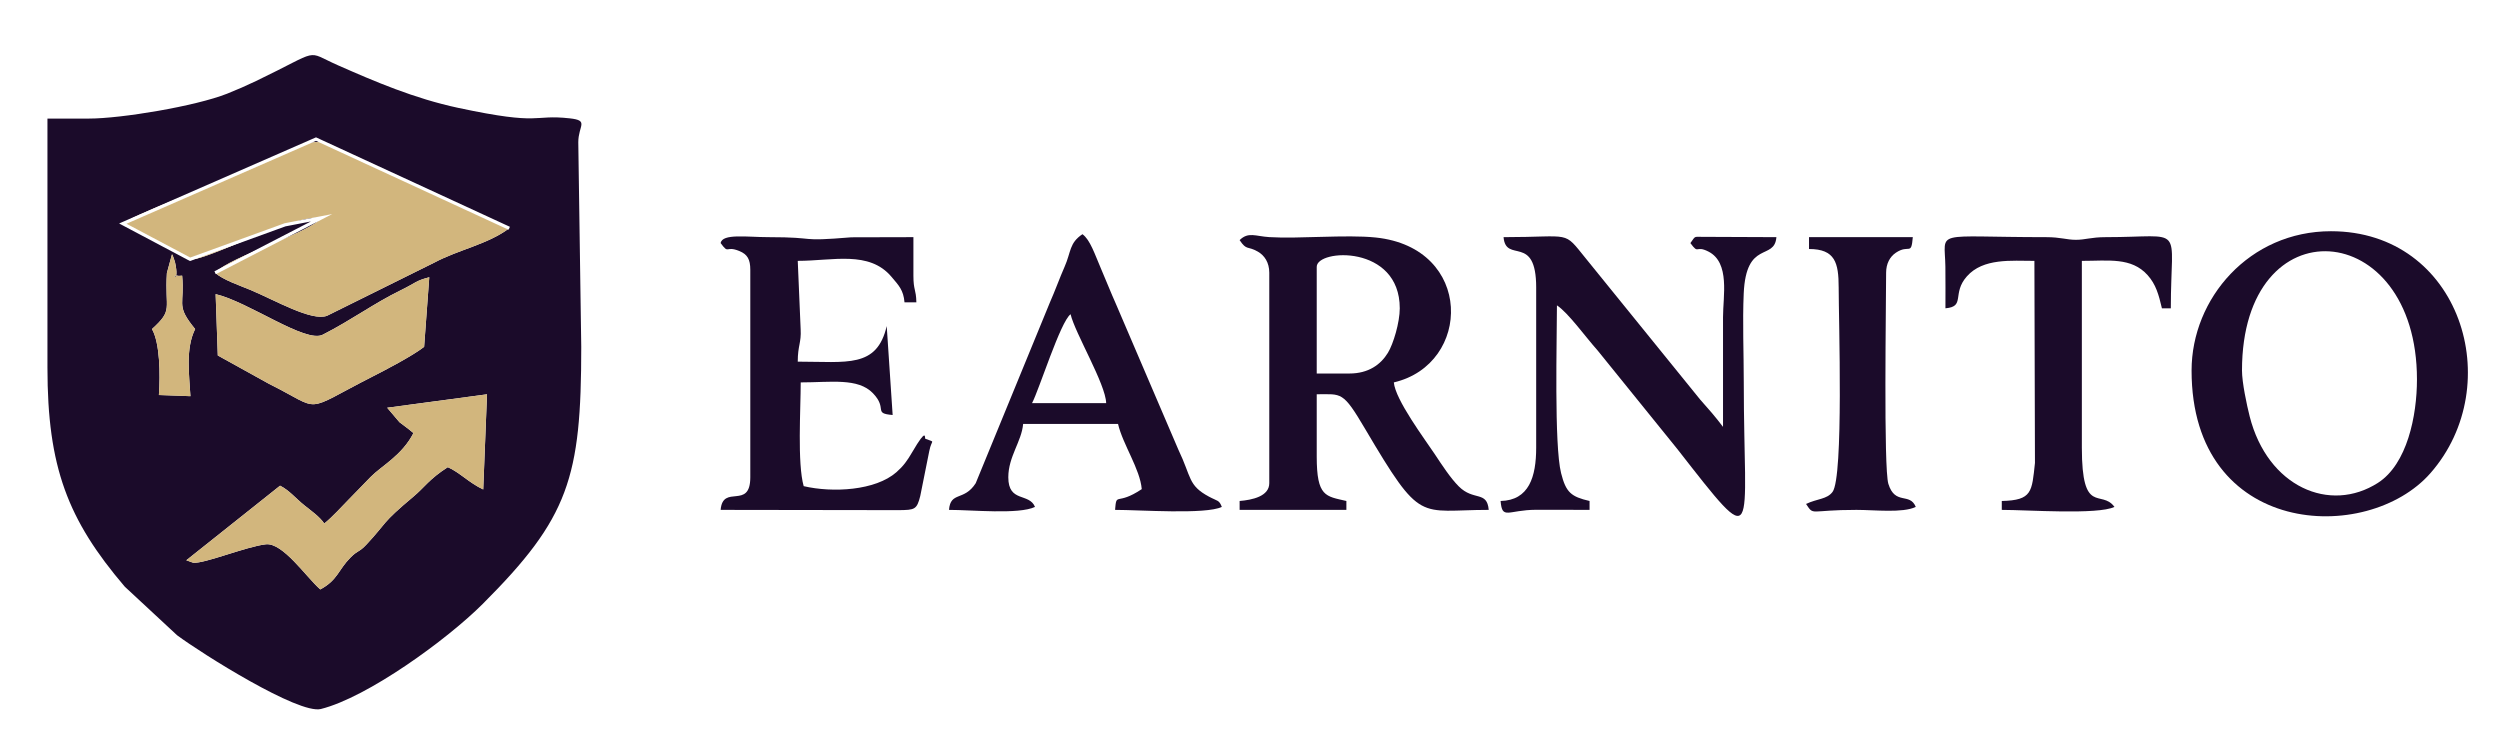
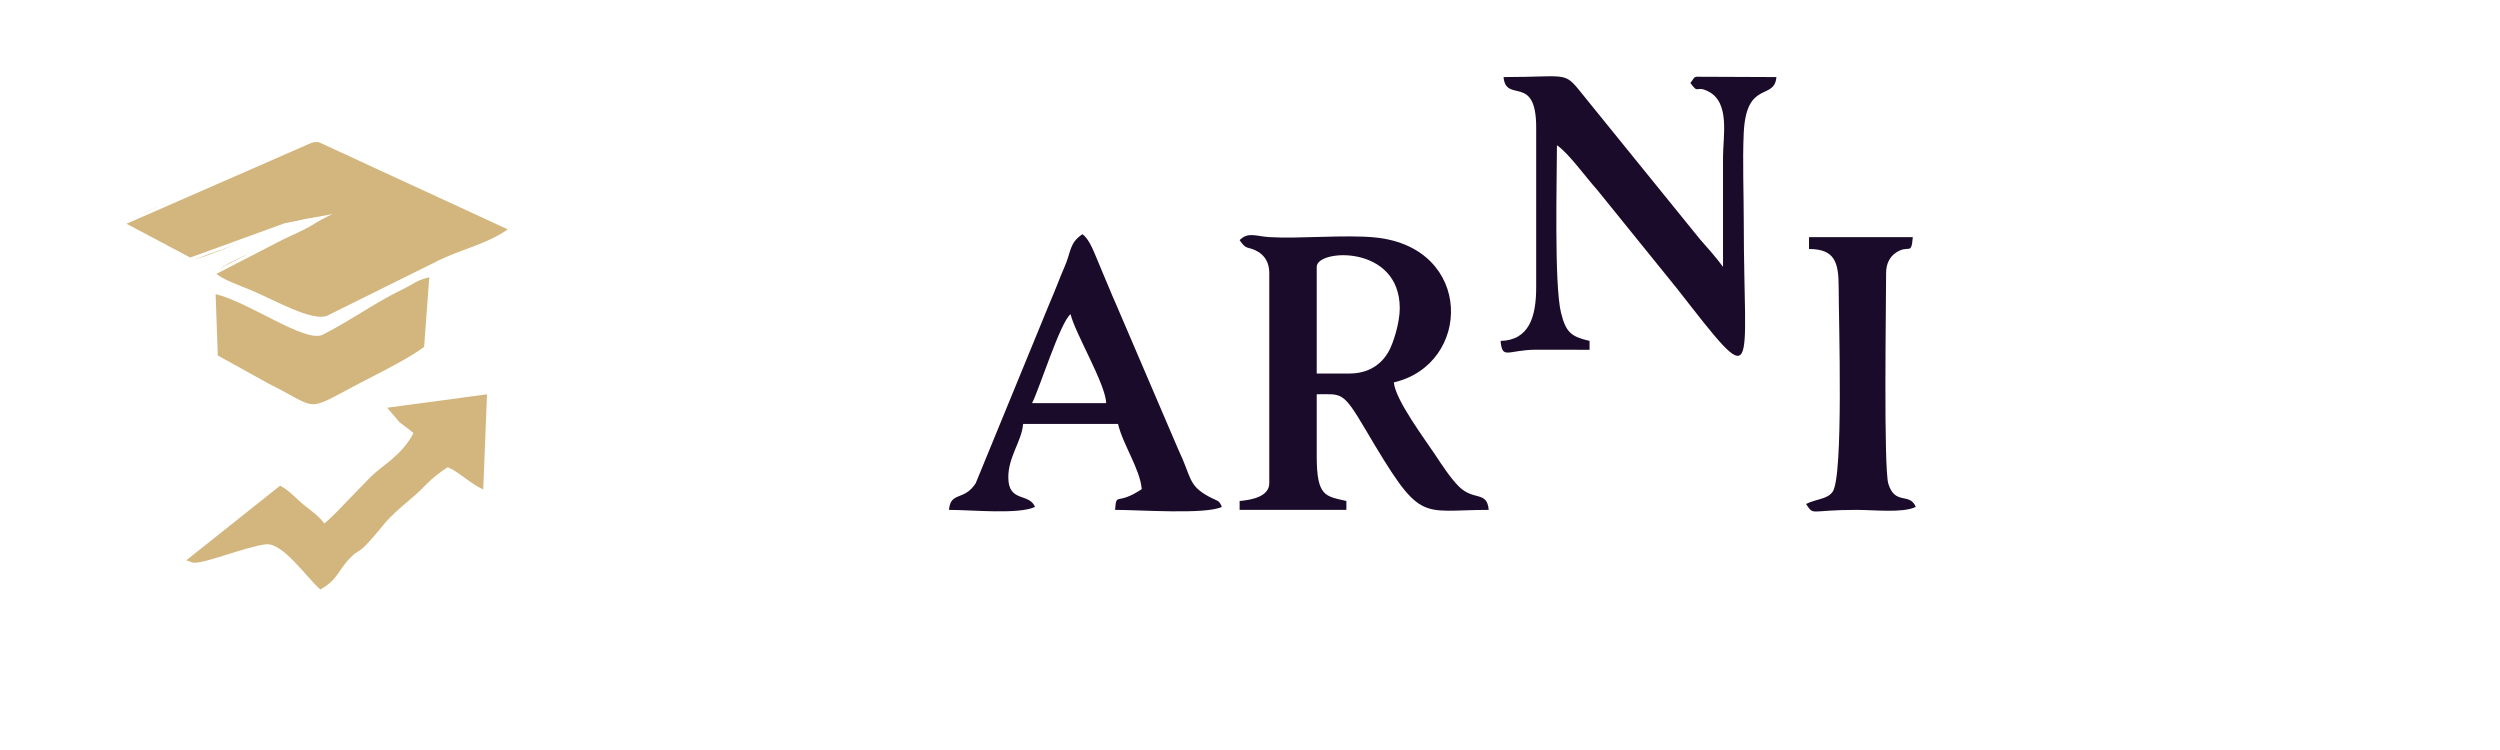
<svg xmlns="http://www.w3.org/2000/svg" xml:space="preserve" version="1.1" style="shape-rendering:geometricPrecision; text-rendering:geometricPrecision; image-rendering:optimizeQuality; fill-rule:evenodd; clip-rule:evenodd" viewBox="1063.01 11473.07 19454.15 5836.25">
  <defs>
    <style type="text/css"> .str0 {stroke:white;stroke-width:25;stroke-miterlimit:22.926} .fil2 {fill:none} .fil0 {fill:#1B0B2A} .fil1 {fill:#D2B67D} </style>
  </defs>
  <g id="Layer_x0020_1">
    <image x="1063.01" y="11473.07" width="19454.15" height="5836.25" />
    <g id="_105553149200992">
-       <path class="fil0" d="M3790.06 15812.08c-96.3,96.9 -97.81,174.21 -234.7,247.86 -109.59,-96.19 -291.8,-366.63 -423.89,-351.21 -154.33,18.02 -479.86,152.43 -565.21,143.29l-53.42 -19.06 729.62 -580.39c72.27,36.51 122.24,99.21 187.77,151.85 52.38,42.06 119.19,88.19 156.18,142.53 68.15,-55.38 126.53,-122.64 189.24,-186.01 63.16,-63.84 107.42,-110.77 170.54,-175.42 84.54,-86.59 244.73,-167.49 334.06,-342.29 -50.67,-43.45 -67.28,-51.73 -108.71,-84.64l-95.68 -112.72 776.98 -104.44 -29.42 740.56c-109.66,-51.15 -184.33,-133.67 -275.74,-173.59 -142.89,90.97 -182.21,157.7 -265.5,227.36 -258.93,216.59 -204.24,199.74 -366.61,373.61 -60.48,64.75 -64.82,41.63 -125.51,102.71zm-1544.52 -1778.44c169,-152.89 98.19,-149.09 116.08,-435.76l39.88 -146.35c3.91,5.69 7.05,13.7 8.76,18.77l13.88 39.8c42.21,186.14 -45.91,92.11 29.34,109.92l27.02 -1.62c20.68,217.14 -45.44,226.15 75.51,383.15l25.48 32.09c-75.36,151.63 -46.26,351.86 -36.61,522.38l-245.46 -8.92c11.4,-163.35 7.65,-406.26 -53.88,-513.46zm495.4 -271.82c257.49,60.74 700.11,383.95 833.58,315.73 230.88,-118.03 393.86,-241.52 604.8,-344.75 123.28,-60.31 116.25,-74.54 224.19,-102.25l-40.05 541.5c-93.8,73.04 -312.52,185.89 -396.23,228.49 -565.65,287.88 -382.42,272.8 -811.93,58.88l-397.53 -220.05 -16.83 -477.55zm-722.29 -548.68c83.85,-65.15 629.22,-274.75 760.71,-327.82 125.98,-50.86 217.9,-87.66 371.79,-159.04 553.97,-256.93 250.65,-168.7 1134.37,182.24l740.18 340.8c-165.73,124.72 -393.65,166.13 -583.12,267.19l-834.61 413.65c-118.29,46 -403.79,-120.22 -596.07,-200.82 -73.34,-30.74 -220.48,-80.54 -274.62,-134.01 119.75,-128.21 733.58,-306.66 828.03,-427.71 -234.67,-28.56 -896.21,340.1 -1022.98,323.14l-523.68 -277.62zm-263.32 -817.34l-323.08 0 0 1937.73c0,774.76 157.5,1184.04 601.97,1705.08l406.75 377.73c194.55,144.51 945.95,617.11 1118.99,573.92 362.77,-90.5 981.19,-539.44 1258.88,-817.04 671.47,-671.27 767.32,-981.67 767.32,-2001.17l-23.08 -1591.72c0,-130.9 86.56,-169.55 -66.33,-186.35 -298.37,-32.83 -205.31,59.86 -866.13,-81.09 -344.91,-73.58 -652.32,-206.2 -937.44,-331.68 -264.45,-116.39 -117.95,-127.27 -637.8,122.42 -71.75,34.45 -150.84,69.19 -224.64,98.4 -247.97,98.13 -826.09,193.77 -1075.41,193.77z" />
      <path class="fil1" d="M2018.65 13213.14l523.68 277.62c126.77,16.96 788.31,-351.7 1022.98,-323.14 -94.45,121.05 -708.28,299.5 -828.03,427.71 54.14,53.47 201.28,103.27 274.62,134.01 192.28,80.6 477.78,246.82 596.07,200.82l834.61 -413.65c189.47,-101.06 417.39,-142.47 583.12,-267.19l-740.18 -340.8c-883.72,-350.94 -580.4,-439.17 -1134.37,-182.24 -153.89,71.38 -245.81,108.18 -371.79,159.04 -131.49,53.07 -676.86,262.67 -760.71,327.82z" />
      <path class="fil0" d="M11563.18 14379.65l-253.85 0 0 -830.44c0,-139 646.16,-174.87 646.16,322.96 0,110.66 -50.12,277.47 -92.13,346.2 -56.39,92.22 -151.52,161.28 -300.18,161.28zm-853.86 -1038.06c56.22,83.93 59.54,42.53 141.43,89.31 52.22,29.84 89.34,84.93 89.34,164.43l0 1637.84c0,102.51 -132.88,130.27 -230.77,138.41l0 69.21 830.78 0 0 -69.21c-161.01,-37.48 -230.77,-31.57 -230.77,-346.01l0 -484.44c195.45,0 201.63,-27.06 376.6,269.47 440.81,747.06 411.94,630.19 961.88,630.19 -13.39,-151.26 -117,-66.72 -232.93,-182.55 -65.77,-65.69 -132.16,-168.51 -187.07,-251.13 -76.09,-114.49 -307.22,-423 -318.48,-558.24 607.87,-141.56 622.74,-1048.03 -141.26,-1127.55 -230.41,-23.97 -601.64,11.45 -828.47,-3.06 -107.94,-6.91 -162.51,-42.93 -230.28,23.33z" />
-       <path class="fil0" d="M18509.44 14356.58c0,-1300.48 1361.56,-1195.68 1361.56,69.22 0,284.31 -76.85,658.98 -303.06,804.33 -373.87,240.22 -859.57,32.44 -998.97,-517.83 -22.34,-88.21 -59.53,-263.79 -59.53,-355.72zm-392.31 0c0,1295.36 1366.67,1360.18 1859.15,797.96 603.13,-688.53 232.42,-1882.15 -774.52,-1882.15 -634.44,0 -1084.63,522.64 -1084.63,1084.19z" />
-       <path class="fil0" d="M13017.04 13710.69l0 1245.68c0,226.66 -55.06,410.28 -276.92,415.21 12.46,149.71 56.36,69.47 276.1,68.45 138.49,-0.64 277.62,0.76 416.22,0.76l0 -69.21c-143.41,-33.38 -183.43,-65.73 -221.57,-216.8 -54.9,-217.39 -32.28,-1045.76 -32.28,-1305.68 89.51,59.9 219.3,242.29 317.13,351.95l618.98 765.37c647.1,828.49 517.75,679.11 517.75,-517.55 0,-223.67 -10.33,-471.99 -0.44,-692.51 18.81,-419.51 239.82,-251.96 254.29,-437.83l-533.01 -2.25c-119.07,2.57 -88.53,-16.69 -136.22,48.38 68.9,94 36.11,12.36 141.19,66.47 168.53,86.76 112.66,347.03 112.66,510.23 -0.02,284.51 0,569.01 0,853.52 -58.92,-78.5 -119.13,-146.81 -178.68,-213.55l-888.18 -1096.03c-181.31,-222.89 -101.96,-166.77 -640.87,-166.77 17.33,208.01 253.85,-30.82 253.85,392.16z" />
-       <path class="fil0" d="M6670.8 13364.66c67.83,92.56 34.47,16.31 145.75,61.92 63.02,25.82 85.02,65.52 85.02,145.7l0 1614.77c0,257.19 -213.77,49.46 -230.77,253.74l1386.74 2.11c122.79,-1.55 139.94,-3.11 166.64,-110.24l70.4 -350.86c18.5,-95.1 52.19,-60.9 -31.46,-94.64 -6.08,-2.57 16.85,-98.93 -101.99,105.21 -38.18,65.57 -68.21,107.54 -122.27,155.04 -163.98,144.1 -496.95,161.22 -721.9,108.83 -50.11,-178.49 -23.08,-599.58 -23.08,-807.37 234.27,0 445.29,-37.11 561.96,84.17 117.63,122.28 -1.62,156.68 153.43,169.57l-46.15 -692.04c-76.77,329.4 -309.74,276.82 -692.32,276.82 0,-125.81 28.23,-145.86 22.62,-251.79l-22.62 -532.53c272.76,0 555.45,-82.39 729.55,124.25 55.64,66.03 93.2,102.13 101.23,198.7l92.31 0c-2.32,-104.33 -23.07,-91.67 -23.07,-207.62l0 -299.87 -483.42 1.21c-433.82,35.93 -238.95,-1.21 -647.37,-1.21 -162.32,0 -356.21,-30.1 -369.23,46.13z" />
+       <path class="fil0" d="M13017.04 13710.69c0,226.66 -55.06,410.28 -276.92,415.21 12.46,149.71 56.36,69.47 276.1,68.45 138.49,-0.64 277.62,0.76 416.22,0.76l0 -69.21c-143.41,-33.38 -183.43,-65.73 -221.57,-216.8 -54.9,-217.39 -32.28,-1045.76 -32.28,-1305.68 89.51,59.9 219.3,242.29 317.13,351.95l618.98 765.37c647.1,828.49 517.75,679.11 517.75,-517.55 0,-223.67 -10.33,-471.99 -0.44,-692.51 18.81,-419.51 239.82,-251.96 254.29,-437.83l-533.01 -2.25c-119.07,2.57 -88.53,-16.69 -136.22,48.38 68.9,94 36.11,12.36 141.19,66.47 168.53,86.76 112.66,347.03 112.66,510.23 -0.02,284.51 0,569.01 0,853.52 -58.92,-78.5 -119.13,-146.81 -178.68,-213.55l-888.18 -1096.03c-181.31,-222.89 -101.96,-166.77 -640.87,-166.77 17.33,208.01 253.85,-30.82 253.85,392.16z" />
      <path class="fil0" d="M9393.91 13918.29c34.16,146.56 273.64,544.54 276.93,692.06l-576.93 0c55.19,-104.27 221.01,-634.2 300,-692.06zm-946.17 1522.5c177.54,0 543.59,37.2 669.24,-23.07 -45.1,-111.68 -207.69,-31.44 -207.69,-230.67 0,-160.7 104.06,-279.18 115.38,-415.22l738.48 0c37.4,160.47 171.59,351.02 184.62,507.49 -199.02,133.22 -195.69,17.16 -207.7,161.47 192.25,0 704.57,37.48 830.79,-23.07 -21.74,-55.53 -31.67,-43.1 -100.31,-79.99 -164.35,-88.35 -134.44,-150.19 -238.14,-366.01l-484.45 -1130.51c-44.87,-100.55 -73.01,-174.56 -116.65,-275.58 -50.41,-116.7 -84.6,-225.87 -145.09,-270.17 -103.56,69.32 -87.29,136.37 -138.87,253.34 -39.11,88.68 -75.04,189.63 -114.34,277.86l-577.38 1406.72c-90.48,141.62 -195.69,60.93 -207.89,207.41z" />
-       <path class="fil0" d="M16201.71 13872.17c157.88,-13.14 48.03,-114.26 166.81,-248.5 127.16,-143.72 346.85,-120.6 525.51,-120.6l4.28 1572.85c-24.32,222.43 -19.77,290.37 -258.13,295.66l0 69.21c199.57,0 746.33,39.58 876.94,-23.07 -103.61,-141.34 -253.85,73.66 -253.85,-461.35l0 -1453.3c206.22,0 385.31,-30.15 511.9,111.15 64.2,71.65 86.29,151.17 111.18,257.95l69.24 0c0,-664.27 120.91,-553.64 -507.7,-553.64 -111.78,0 -157.5,20.63 -230.78,20.63 -73.28,0 -118.99,-20.63 -230.77,-20.63 -893.35,0 -789.01,-63.62 -785.05,230.25 1.46,107.59 0.42,215.74 0.42,323.39z" />
      <path class="fil1" d="M4075.86 14645.87l95.68 112.72c41.43,32.91 58.04,41.19 108.71,84.64 -89.33,174.8 -249.52,255.7 -334.06,342.29 -63.12,64.65 -107.38,111.58 -170.54,175.42 -62.71,63.37 -121.09,130.63 -189.24,186.01 -36.99,-54.34 -103.8,-100.47 -156.18,-142.53 -65.53,-52.64 -115.5,-115.34 -187.77,-151.85l-729.62 580.39 53.42 19.06c85.35,9.14 410.88,-125.27 565.21,-143.29 132.09,-15.42 314.3,255.02 423.89,351.21 136.89,-73.65 138.4,-150.96 234.7,-247.86 60.69,-61.08 65.03,-37.96 125.51,-102.71 162.37,-173.87 107.68,-157.02 366.61,-373.61 83.29,-69.66 122.61,-136.39 265.5,-227.36 91.41,39.92 166.08,122.44 275.74,173.59l29.42 -740.56 -776.98 104.44z" />
      <path class="fil0" d="M15140.15 13410.8c202.88,0 230.78,106.3 230.78,299.89 0,245.92 39.33,1473.94 -47.62,1590.23 -43.79,58.55 -118.34,51.58 -206.23,93.73 63.78,95.22 20.9,45.97 392.31,46.14 141.98,0.07 359.31,25.98 461.55,-23.07 -46.47,-115.06 -160.49,-10.22 -213.19,-179.05 -38.01,-121.75 -17.58,-1411.86 -17.58,-1643.34 0,-70.81 29.62,-124.64 75.3,-155.39 104.35,-70.25 119.94,28.13 132.39,-121.41l-807.71 0 0 92.27z" />
      <path class="fil1" d="M2740.94 13761.82l16.83 477.55 397.53 220.05c429.51,213.92 246.28,229 811.93,-58.88 83.71,-42.6 302.43,-155.45 396.23,-228.49l40.05 -541.5c-107.94,27.71 -100.91,41.94 -224.19,102.25 -210.94,103.23 -373.92,226.72 -604.8,344.75 -133.47,68.22 -576.09,-254.99 -833.58,-315.73z" />
-       <path class="fil1" d="M2245.54 14033.64c61.53,107.2 65.28,350.11 53.88,513.46l245.46 8.92c-9.65,-170.52 -38.75,-370.75 36.61,-522.38l-25.48 -32.09c-120.95,-157 -54.83,-166.01 -75.51,-383.15l-27.02 1.62c-75.25,-17.81 12.87,76.22 -29.34,-109.92l-13.88 -39.8c-1.71,-5.07 -4.85,-13.08 -8.76,-18.77l-39.88 146.35c-17.89,286.67 52.92,282.87 -116.08,435.76z" />
    </g>
    <polyline class="fil2 str0" points="5025.7,13249.32 3521.97,12555.5 2018.65,13213.14 2542.33,13490.76 3281.39,13222.38 3565.31,13167.62 2737.28,13595.33 " />
  </g>
</svg>